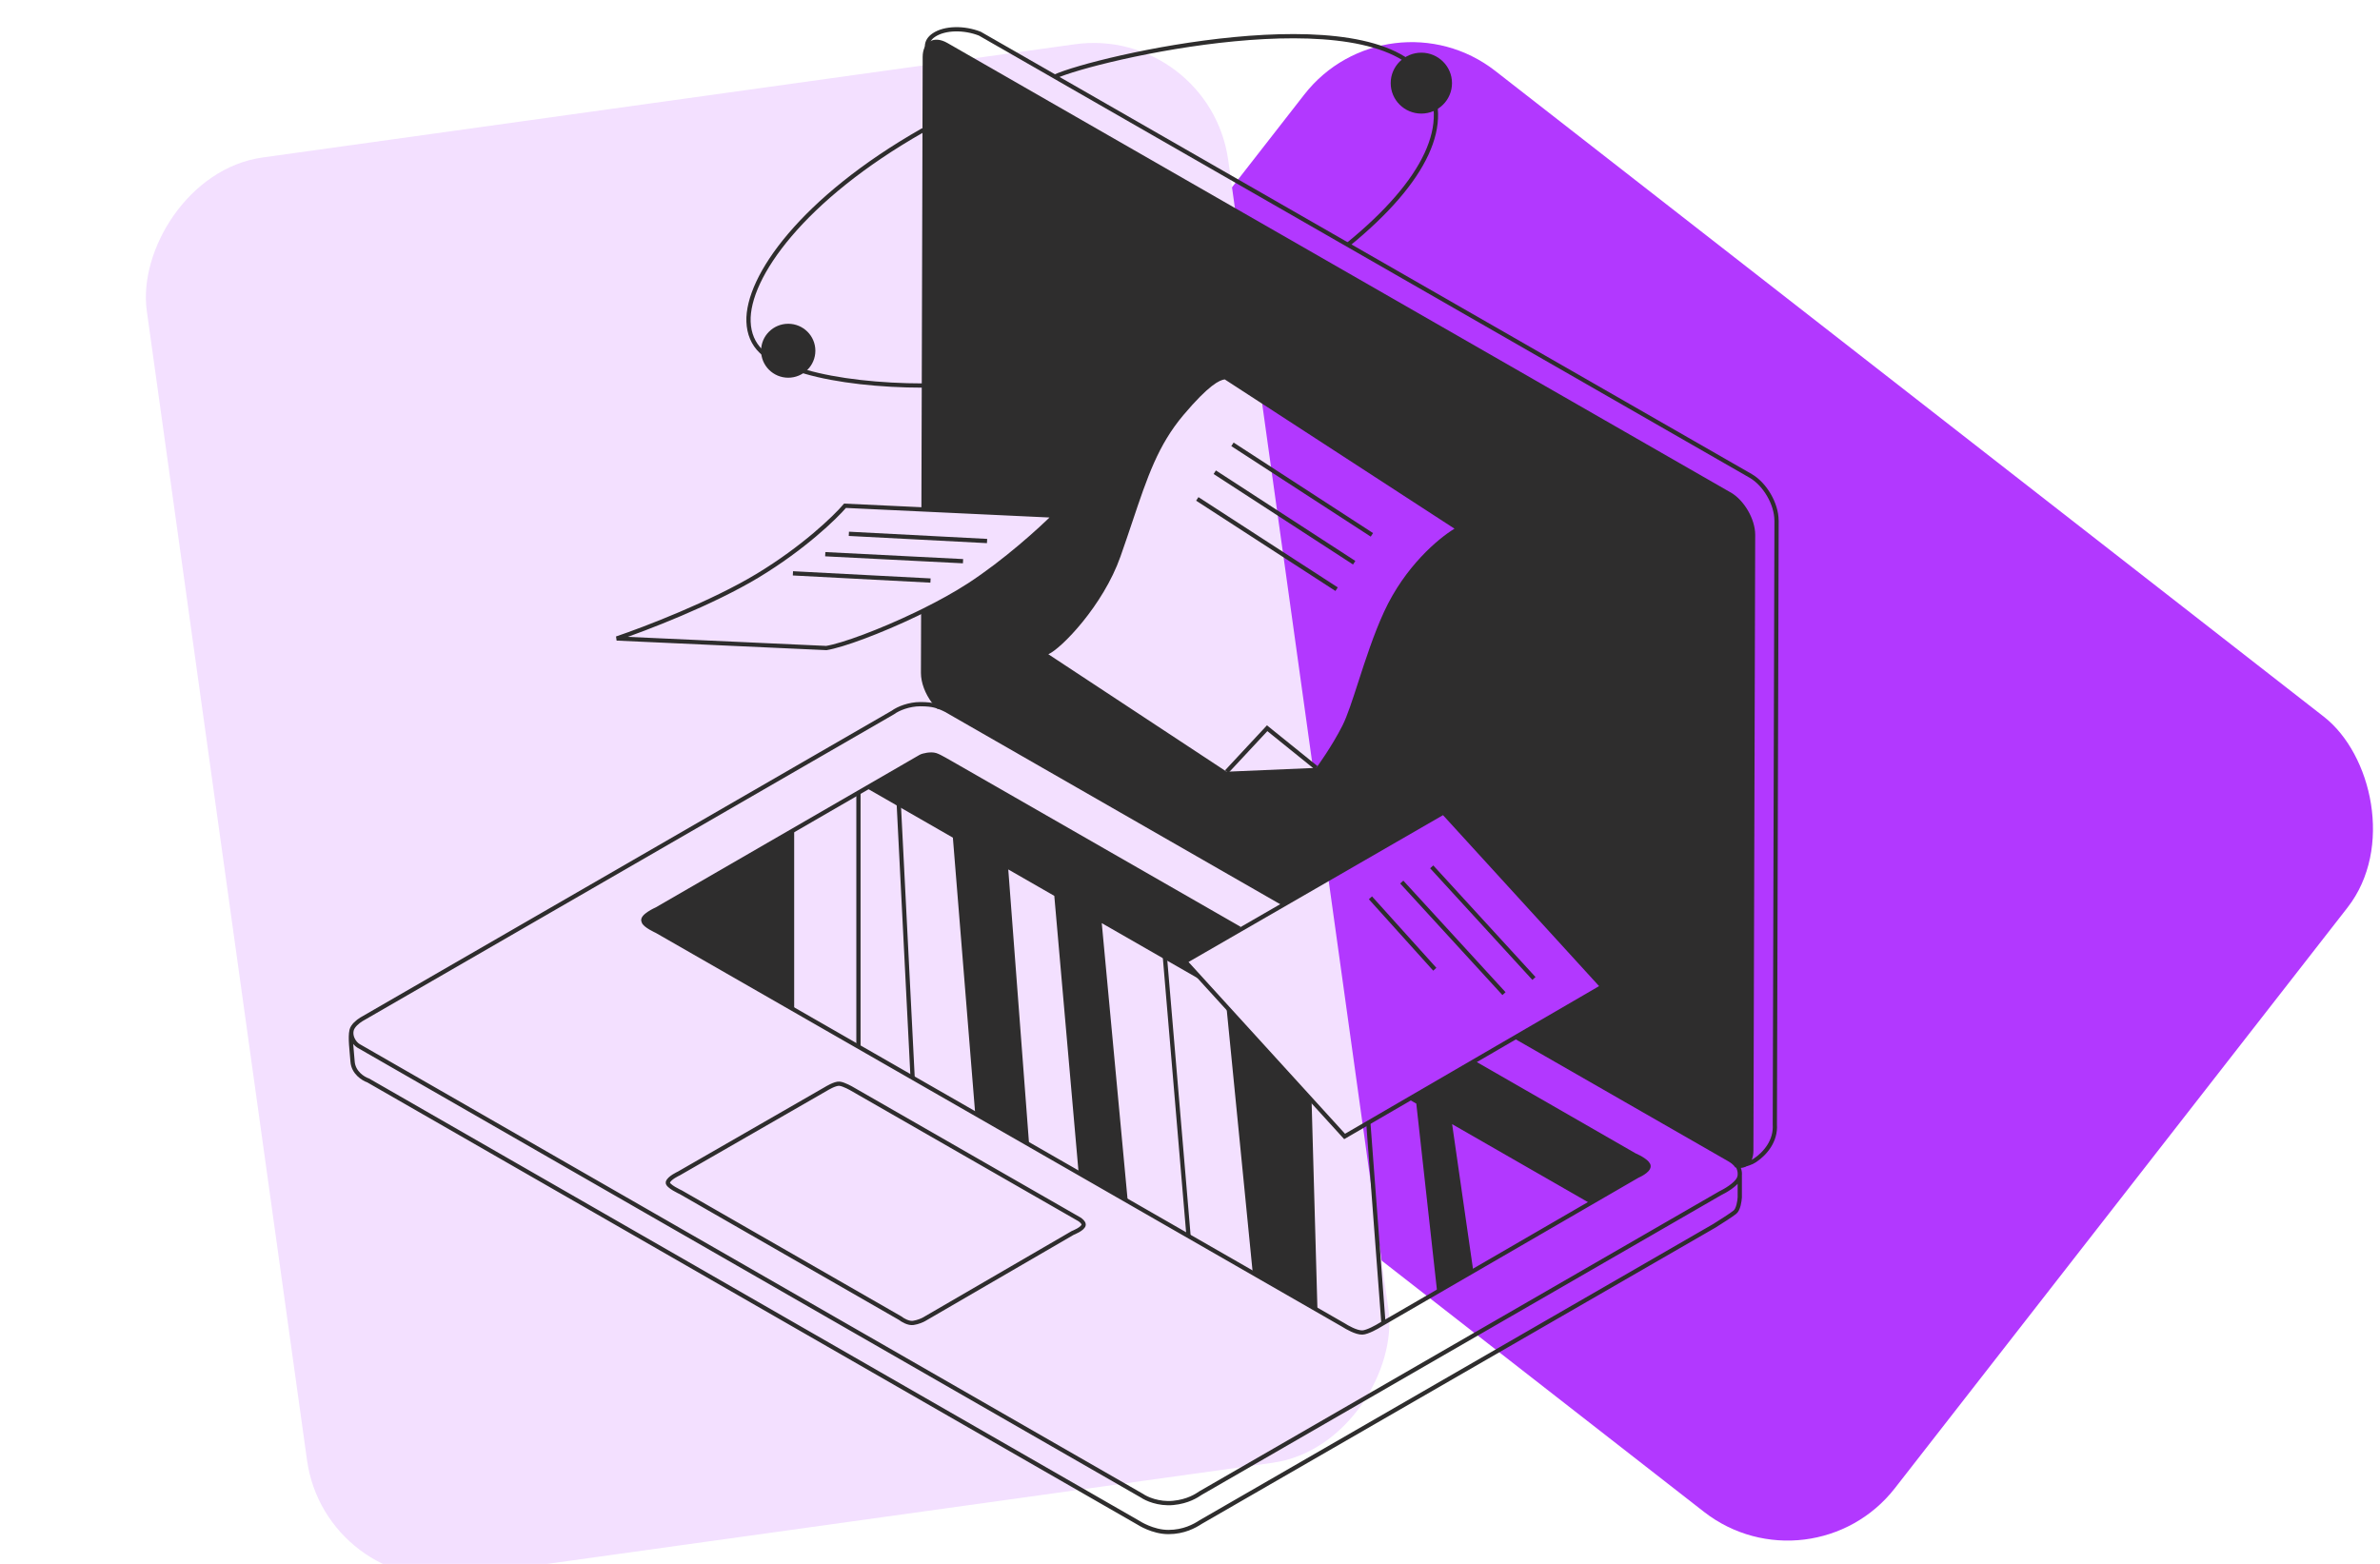
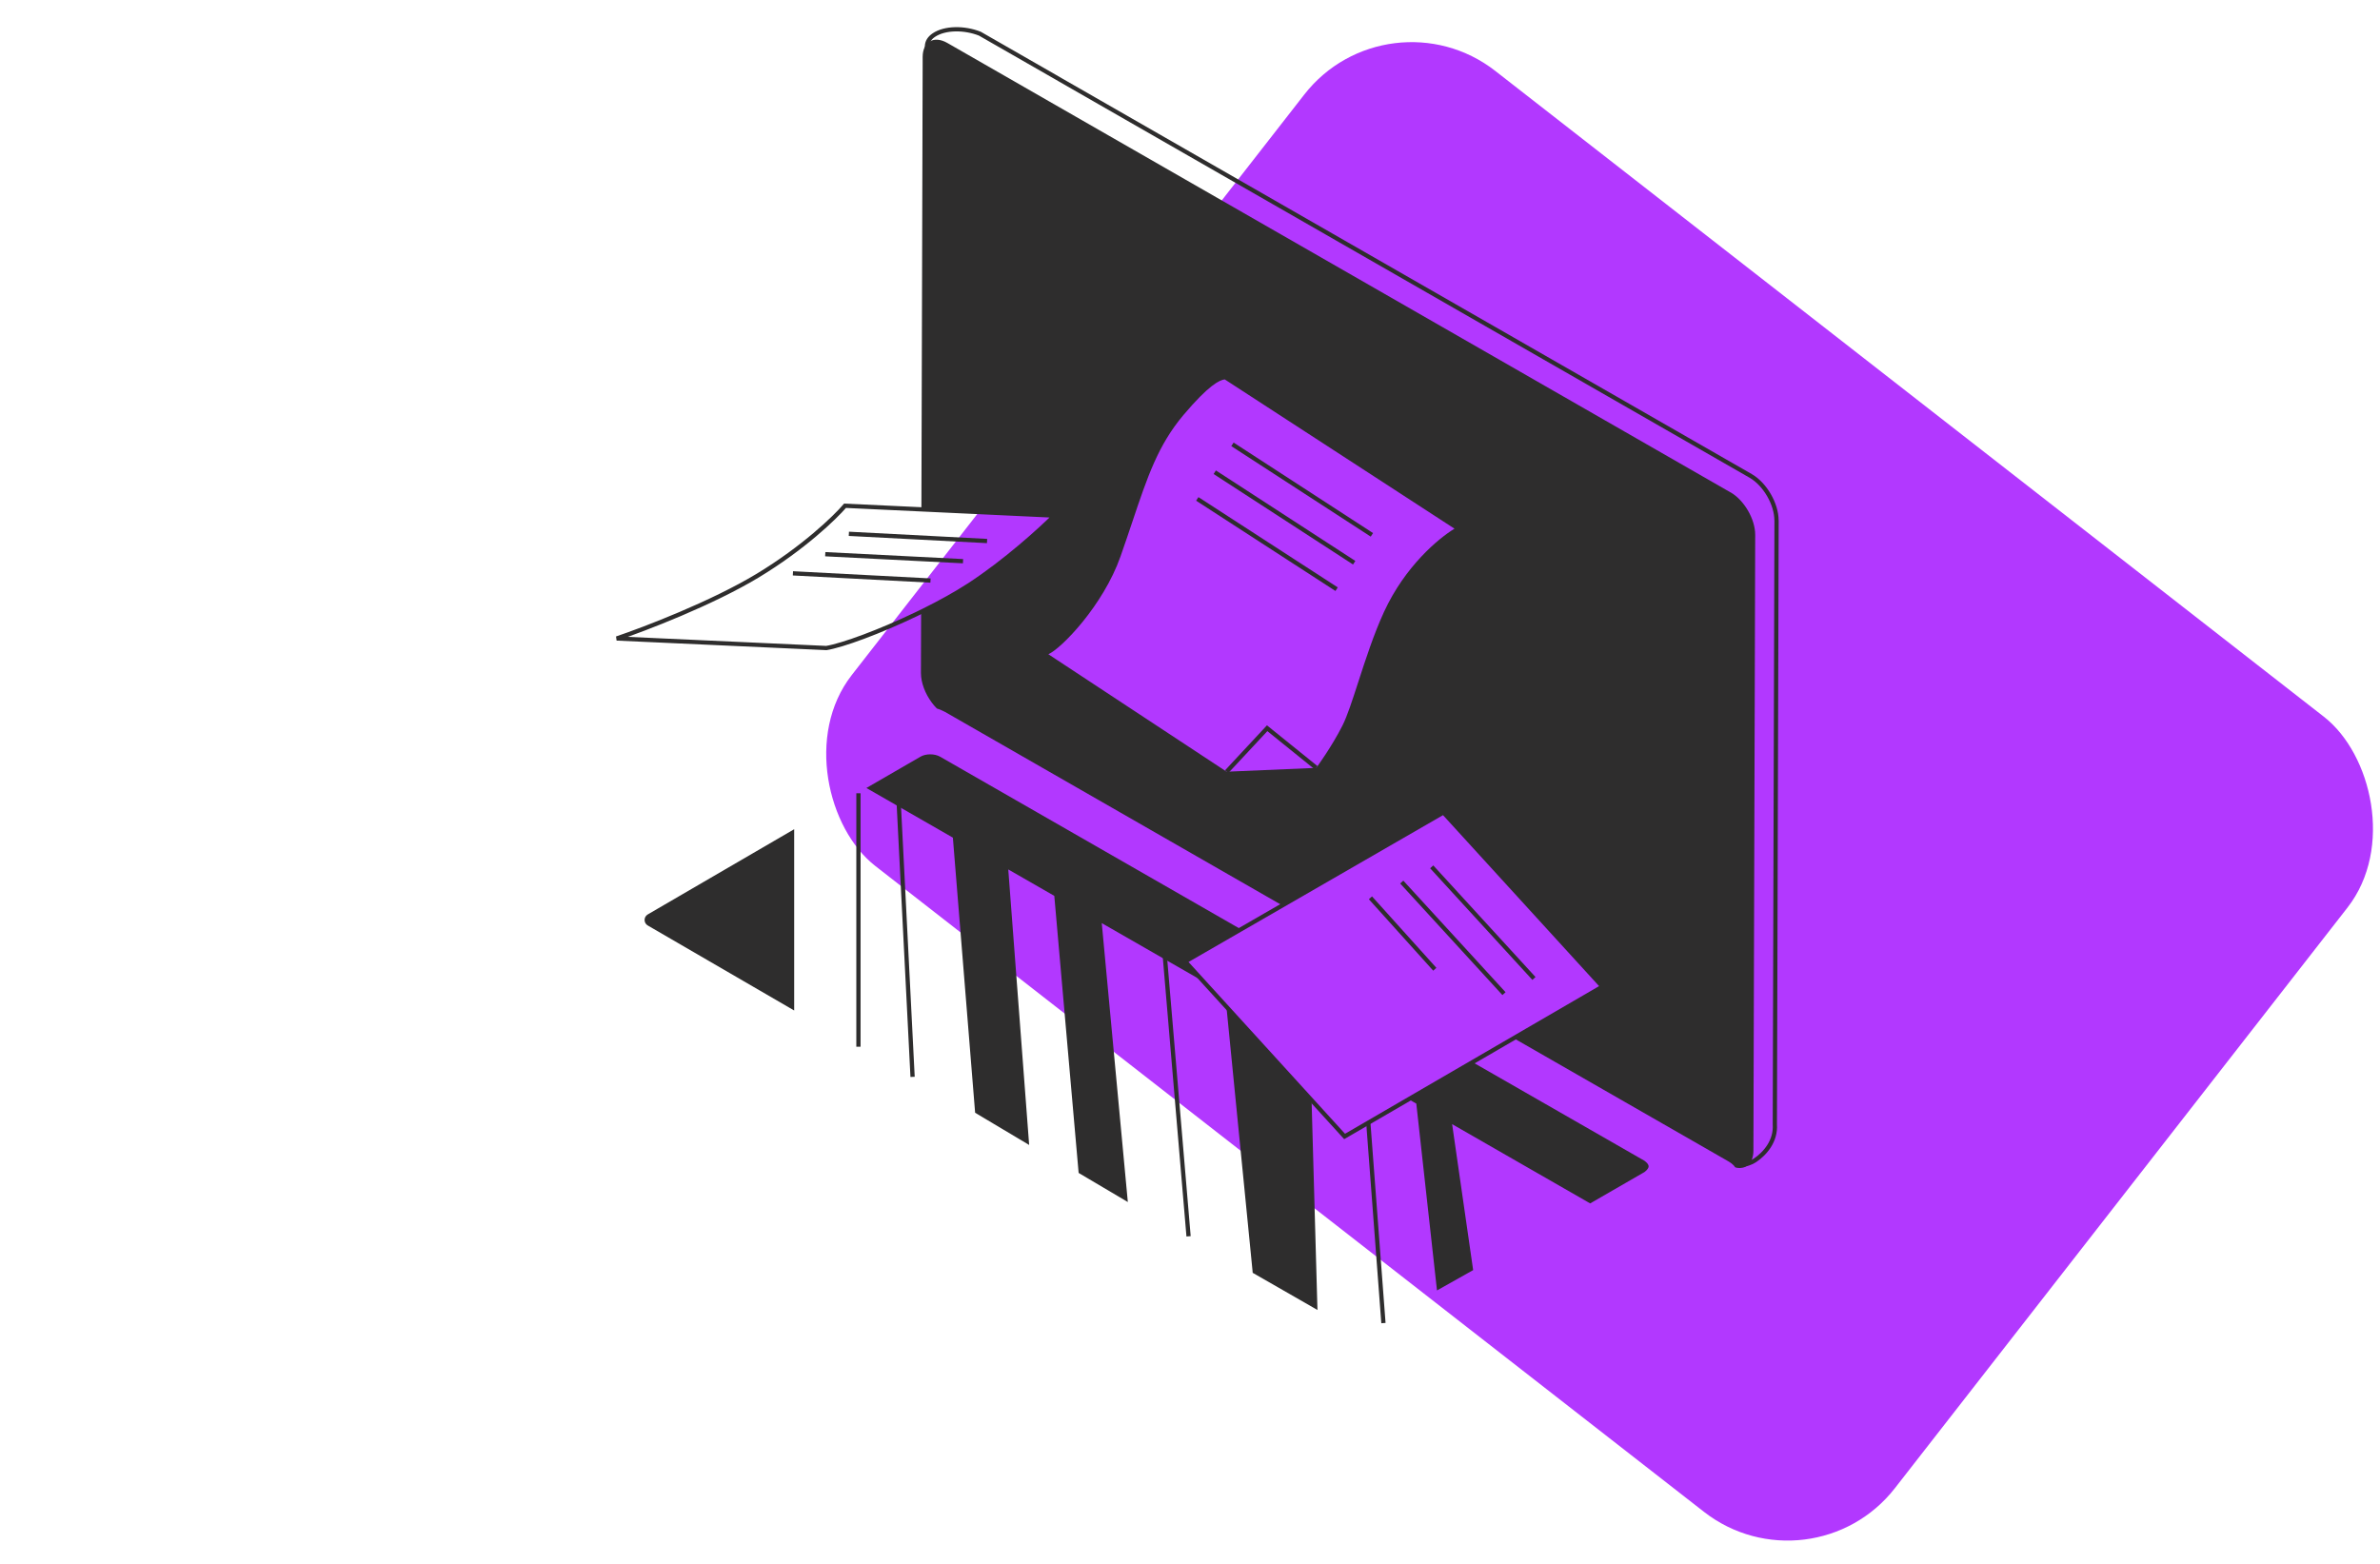
<svg xmlns="http://www.w3.org/2000/svg" width="560" height="368" viewBox="0 0 560 368" fill="none">
  <g clip-path="url(#clip0_14790_8218)">
    <rect width="237.149" height="311.098" rx="32" transform="matrix(-0.615 0.789 0.789 0.615 326.571 -3)" fill="#B238FF" />
-     <rect width="257.024" height="337.171" rx="32" transform="matrix(-0.99 0.138 0.138 0.99 284.578 6)" fill="#F3E0FF" />
-     <path d="M221.414 166.426C220.487 166.306 219.861 165.699 216.558 165.699C213.916 165.699 211.357 166.717 210.093 167.655L85.028 239.868C84.192 240.392 82.968 241.358 82.721 242.447M82.721 242.447C82.389 243.906 83.283 245.442 84.343 246.102L268.7 351.964C269.705 352.666 272.581 353.987 276.042 353.658C279.502 353.328 281.561 351.964 282.508 351.326L404.746 280.793C405.912 280.238 408.417 278.782 409.111 277.403C409.347 276.935 409.404 276.429 409.358 275.937M82.721 242.447C82.323 244.197 82.768 247.184 82.959 249.806C83.149 252.429 85.487 253.858 86.632 254.244L267.957 358.377C267.957 358.377 271.225 360.507 274.91 360.507C278.56 360.507 281.081 359.096 282.508 358.165L403.378 288.447C404.658 287.65 407.418 285.894 408.222 285.238C409.026 284.582 409.314 282.635 409.358 281.744V275.937M408.44 273.621C408.779 274.075 409.267 274.978 409.358 275.937M291.659 218.518L224.223 179.834C223.173 179.279 221.214 178.026 220.127 177.681C219.04 177.337 217.178 177.737 216.61 178.068L154.532 213.962C154.532 213.962 150.752 215.628 151.447 216.829C151.608 217.763 154.532 219.077 154.532 219.077C208.141 249.825 315.513 311.421 316.134 311.817C316.909 312.312 319.105 313.596 320.545 313.559C321.697 313.53 323.96 312.276 324.947 311.652L385.32 276.675C385.32 276.675 387.872 275.603 387.898 274.427C387.919 273.486 385.706 272.306 384.597 271.833L346.854 250.131M159.703 276.149C159.703 276.149 157.357 277.212 157.14 278.231C156.957 279.091 160.196 280.557 160.196 280.557L211.78 310.169C212.342 310.614 213.75 311.463 214.88 311.298C216.009 311.134 217.05 310.66 217.428 310.443L252.397 290.129C252.397 290.129 254.976 289.134 254.976 288.167C254.976 287.662 254.344 287.167 253.984 286.926L200.43 256.2C200.43 256.2 198.583 255.112 197.517 255.013C196.451 254.915 194.393 256.2 194.393 256.2L159.703 276.149Z" stroke="#2E2D2D" />
-     <path d="M185.465 88.881C188.992 88.881 191.852 86.039 191.852 82.534C191.852 79.03 188.992 76.188 185.465 76.188C181.937 76.188 179.078 79.03 179.078 82.534C179.078 86.039 181.937 88.881 185.465 88.881Z" fill="#2E2D2D" />
-     <path d="M334.434 26.729C338.418 26.729 341.647 23.521 341.647 19.563C341.647 15.605 338.418 12.396 334.434 12.396C330.451 12.396 327.222 15.605 327.222 19.563C327.222 23.521 330.451 26.729 334.434 26.729Z" fill="#2E2D2D" />
-     <path d="M217.192 90.723C207.257 90.723 196.891 89.63 189.491 87.471C186.956 86.723 184.581 85.859 182.38 84.867C181.076 84.291 179.975 83.543 179.063 82.65C177.224 80.88 176.224 78.506 176.123 75.686C175.746 65.224 188.825 46.747 217.052 30.702M217.052 30.702C217.24 30.587 216.863 30.802 217.052 30.702ZM217.052 30.702C217.37 30.515 216.733 30.86 217.052 30.702ZM217.052 30.702C217.573 30.399 216.53 30.989 217.052 30.702ZM317.127 57.597C335.593 42.559 342.023 28.658 335.245 18.427C322.225 -1.23 257.69 13.678 248.175 18.038" stroke="#2E2D2D" />
    <path d="M377.044 232.17L339.63 191.182L278.865 226.25L316.379 267.425L377.044 232.17Z" stroke="#2E2D2D" />
    <path d="M408.621 274.091C408.664 274.091 408.577 274.091 408.621 274.091ZM408.621 274.091C408.766 274.091 409.215 274.12 409.345 274.12C410.793 274.12 412.082 273.616 412.922 273.055C415.331 271.445 417.869 268.485 417.608 264.585L418.014 122.41L417.999 122.438C417.999 118.596 415.277 113.919 411.931 111.991L316.142 57.035L249.377 18.728L249.362 18.713L248.189 18.037L230.549 7.921C226.899 6.482 222.316 6.504 219.724 8.26C218.724 8.936 218.16 9.799 218.116 10.792C218.116 10.835 218.116 12.826 218.116 12.884" stroke="#2E2D2D" />
    <path d="M309.714 180.69L298.154 171.363L288.622 181.595M281.716 117.401L314.496 138.644M285.827 111.121L318.633 132.416M289.99 104.562L322.796 125.858M336.873 203.983L360.93 230.248M329.823 207.564L353.881 233.818M322.456 211.269L337.6 228.079M199.733 125.614L232.25 127.31M194.176 130.41L226.595 132.057M186.57 134.915L218.941 136.61M273.961 223.647L279.663 290.923M321.951 264.13L325.515 311.342M201.986 186.666V246.308M211.444 188.584L214.725 253.404" stroke="#2E2D2D" />
    <path fill-rule="evenodd" clip-rule="evenodd" d="M216.731 143.976L216.689 158.357C216.689 160.66 217.703 163.264 219.253 165.336C219.427 165.567 219.6 165.797 219.789 166.013C220.006 166.257 220.223 166.488 220.44 166.718C220.962 166.876 221.44 167.063 221.889 167.293C222.062 167.365 222.222 167.452 222.381 167.538L301.579 212.979L339.63 191.183L377.045 232.171L356.059 244.238L406.645 273.263C406.747 273.321 406.862 273.393 406.949 273.45C407.109 273.551 407.254 273.652 407.384 273.752C407.407 273.752 407.429 273.779 407.445 273.797C407.449 273.802 407.453 273.807 407.456 273.81C407.804 274.083 408.094 274.386 408.311 274.702C408.456 274.76 408.586 274.789 408.716 274.803C408.767 274.803 408.814 274.81 408.861 274.817C408.908 274.825 408.955 274.832 409.006 274.832C409.209 274.861 409.411 274.861 409.614 274.832C410.295 274.789 410.889 274.544 411.367 274.098C412.12 273.407 412.569 272.256 412.569 270.745L412.989 125.835C412.989 122.166 410.396 117.69 407.181 115.848V115.863L222.931 10.123C221.309 9.188 219.832 9.116 218.775 9.749C217.747 10.353 217.095 11.62 217.095 13.433V15.045L217.051 30.672V31.924L216.8 119.859L217.441 119.889L248.107 121.33C244.958 124.485 236.515 132.185 227.94 137.739C224.827 139.755 221.184 141.765 217.441 143.625C217.204 143.743 216.968 143.86 216.731 143.976ZM291.806 218.577L221.193 178.057C219.904 177.323 217.848 177.323 216.588 178.057L203.857 185.425L224.206 197.11L229.442 261.847L242.154 269.426L237.24 204.592L248.07 210.81L253.796 276.007L265.371 282.855L259.239 217.227L282.975 230.847L278.686 226.092L291.806 218.577ZM331.211 258.525L346.312 249.842L386.89 273.119C386.89 273.119 387.905 273.795 387.914 274.449C387.923 275.106 386.919 275.81 386.919 275.81L374.16 283.178L341.675 264.528L346.624 298.873L338.115 303.658L333.246 259.693L331.211 258.525ZM288.589 237.069L308.615 259.267L309.973 307.627L310.002 308.26L294.751 299.511L294.693 298.849L288.589 237.069ZM186.865 237.782V195.129L152.429 215.17C151.401 215.76 151.416 217.242 152.458 217.803L186.865 237.782ZM263.639 130.963C259.561 142.52 249.681 152.659 246.669 153.951L288.621 181.594L309.714 180.689C309.714 180.689 313.365 175.72 315.892 170.697C317.005 168.483 318.209 164.766 319.597 160.479L319.597 160.479L319.597 160.478C321.289 155.253 323.256 149.18 325.668 143.947C330.56 133.336 338.371 126.746 342.238 124.405L288.176 89.278C286.962 89.426 284.429 90.588 278.483 97.631C272.498 104.719 269.997 112.17 266.457 122.721C265.6 125.274 264.682 128.008 263.639 130.963Z" fill="#2E2D2D" />
    <path d="M217.441 143.624C221.185 141.764 224.827 139.754 227.941 137.738C236.516 132.184 244.958 124.484 248.108 121.329L217.441 119.888L216.039 119.822L198.831 119.014C196.466 121.782 189.048 128.942 178.297 135.442C167.546 141.941 151.689 148.017 145.105 150.243C161.522 150.992 194.371 152.491 194.434 152.491C198.269 151.864 207.003 148.649 215.579 144.533M217.441 143.624C216.822 143.932 216.201 144.235 215.579 144.533M217.441 143.624L215.579 144.533" stroke="#2E2D2D" />
  </g>
  <defs>
    <clipPath id="clip0_14790_8218">
      <rect width="560" height="368" fill="white" />
    </clipPath>
  </defs>
</svg>